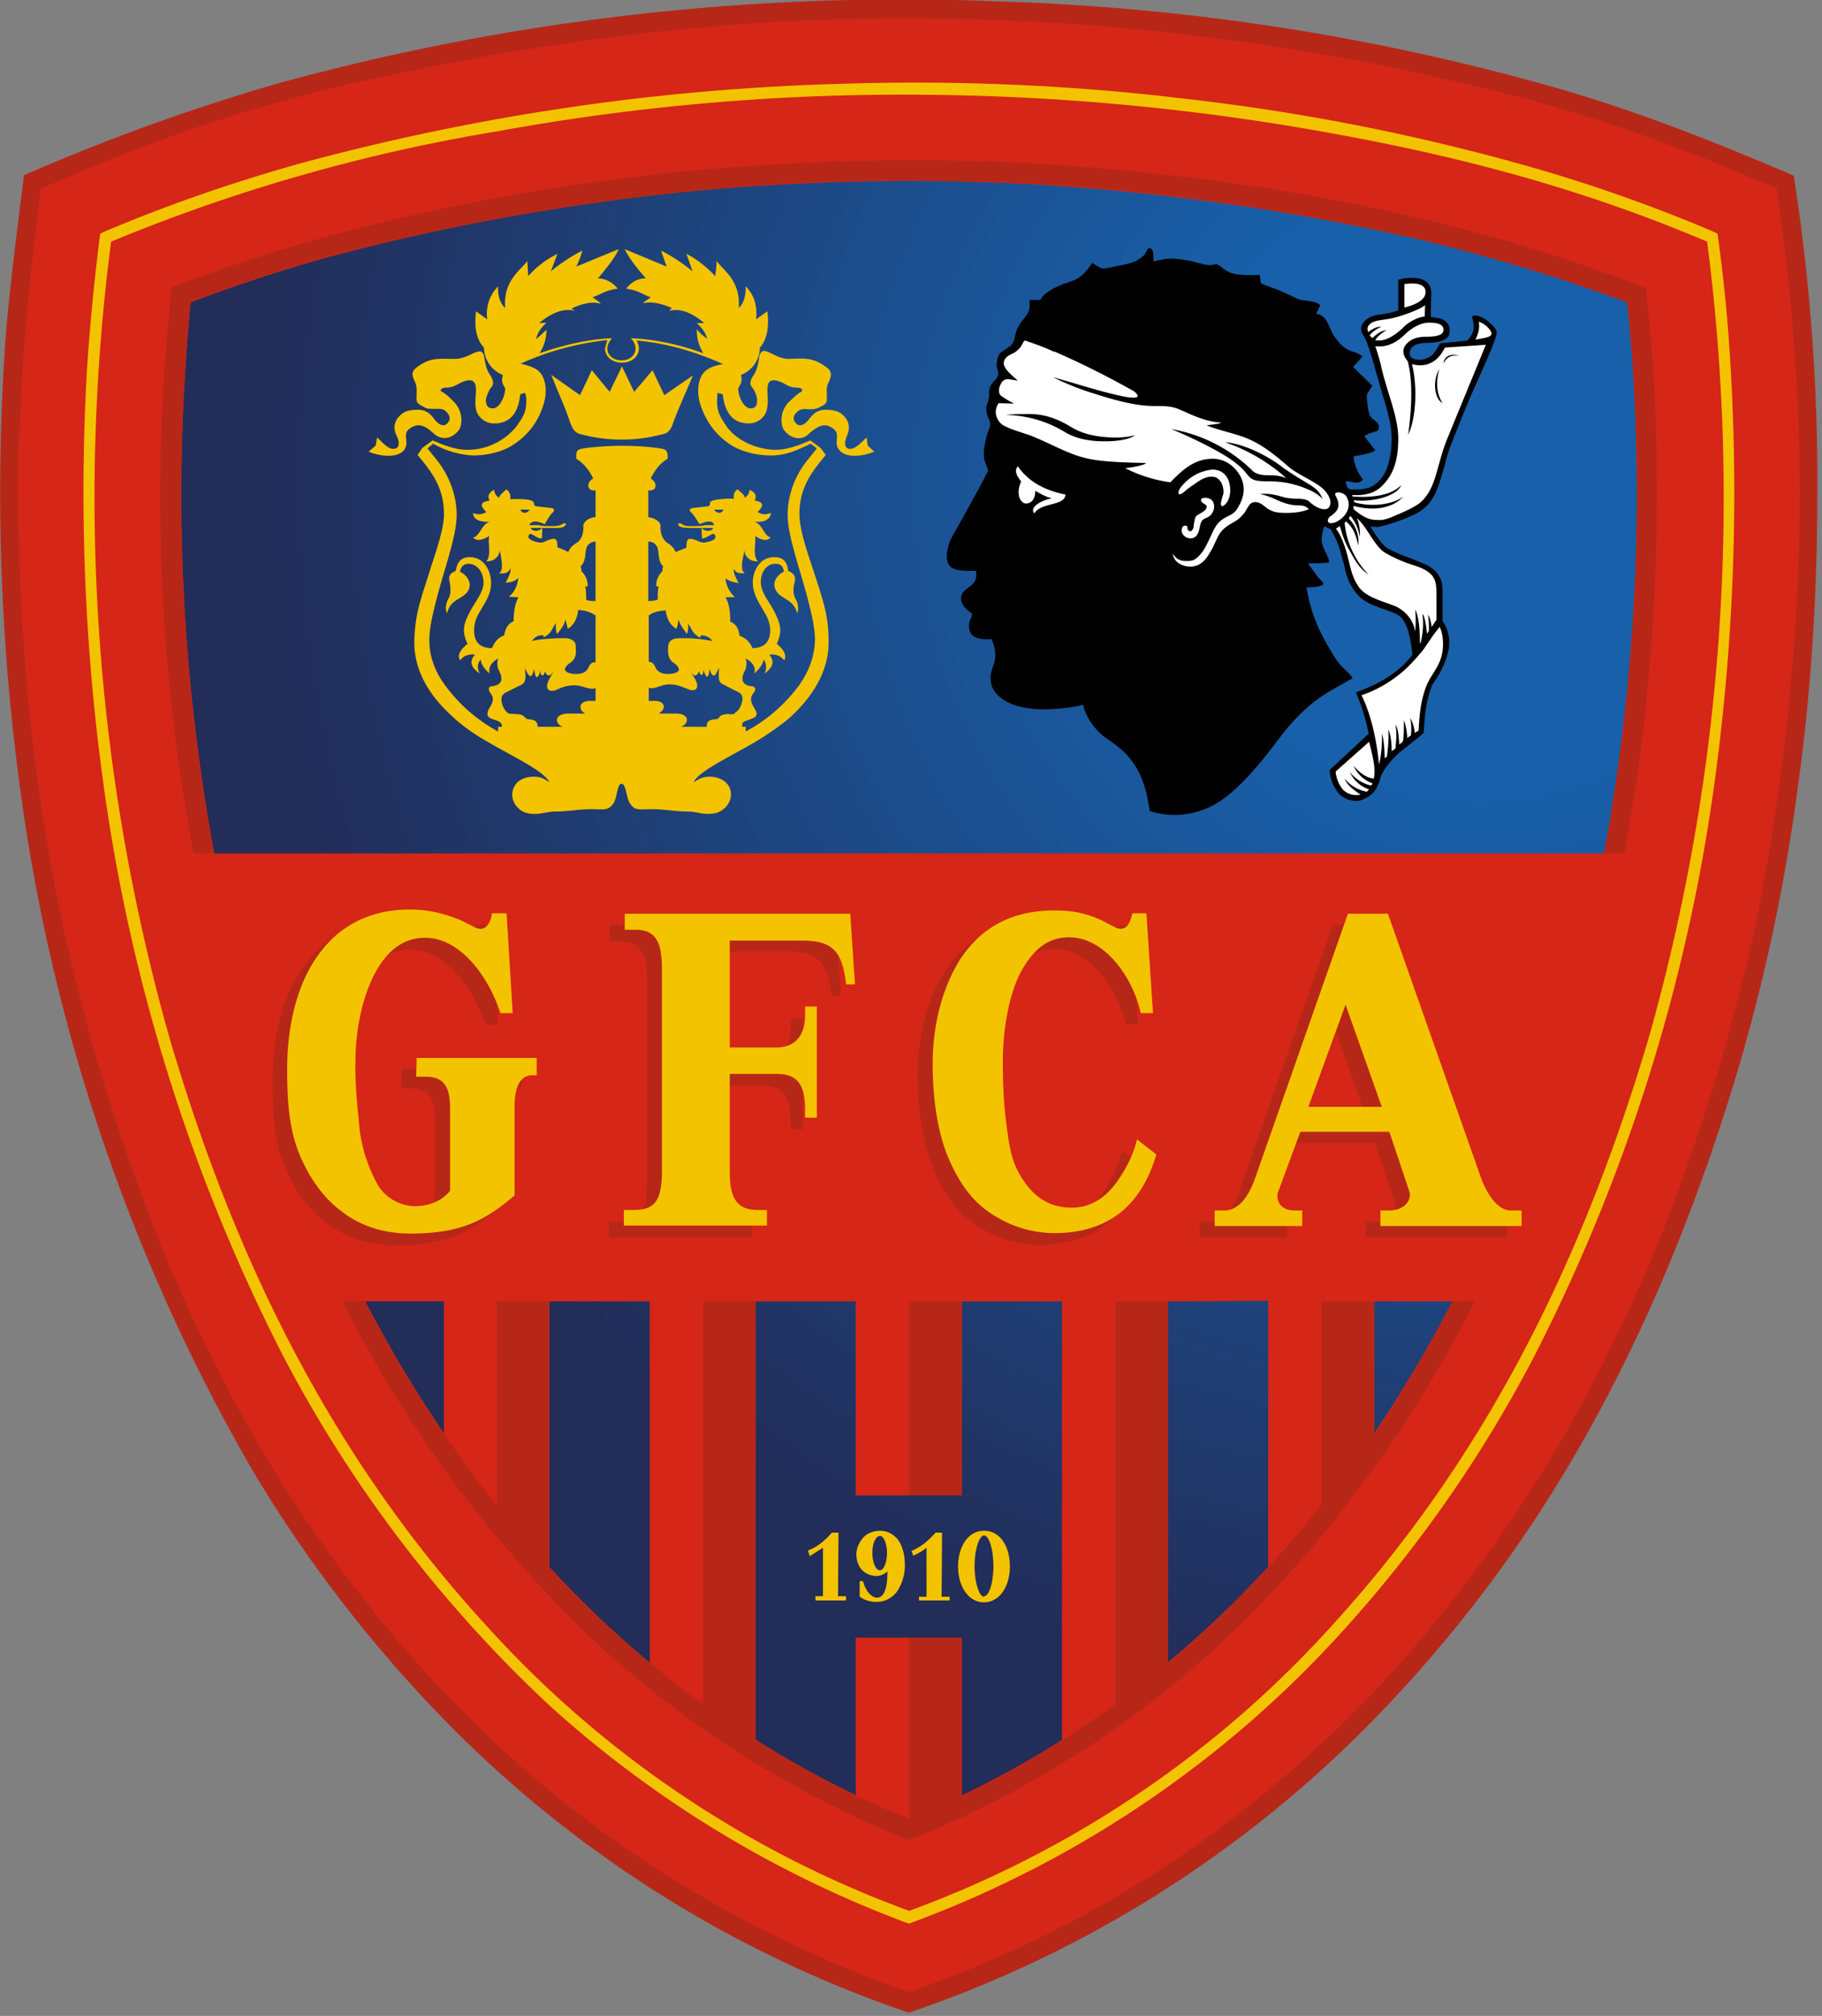
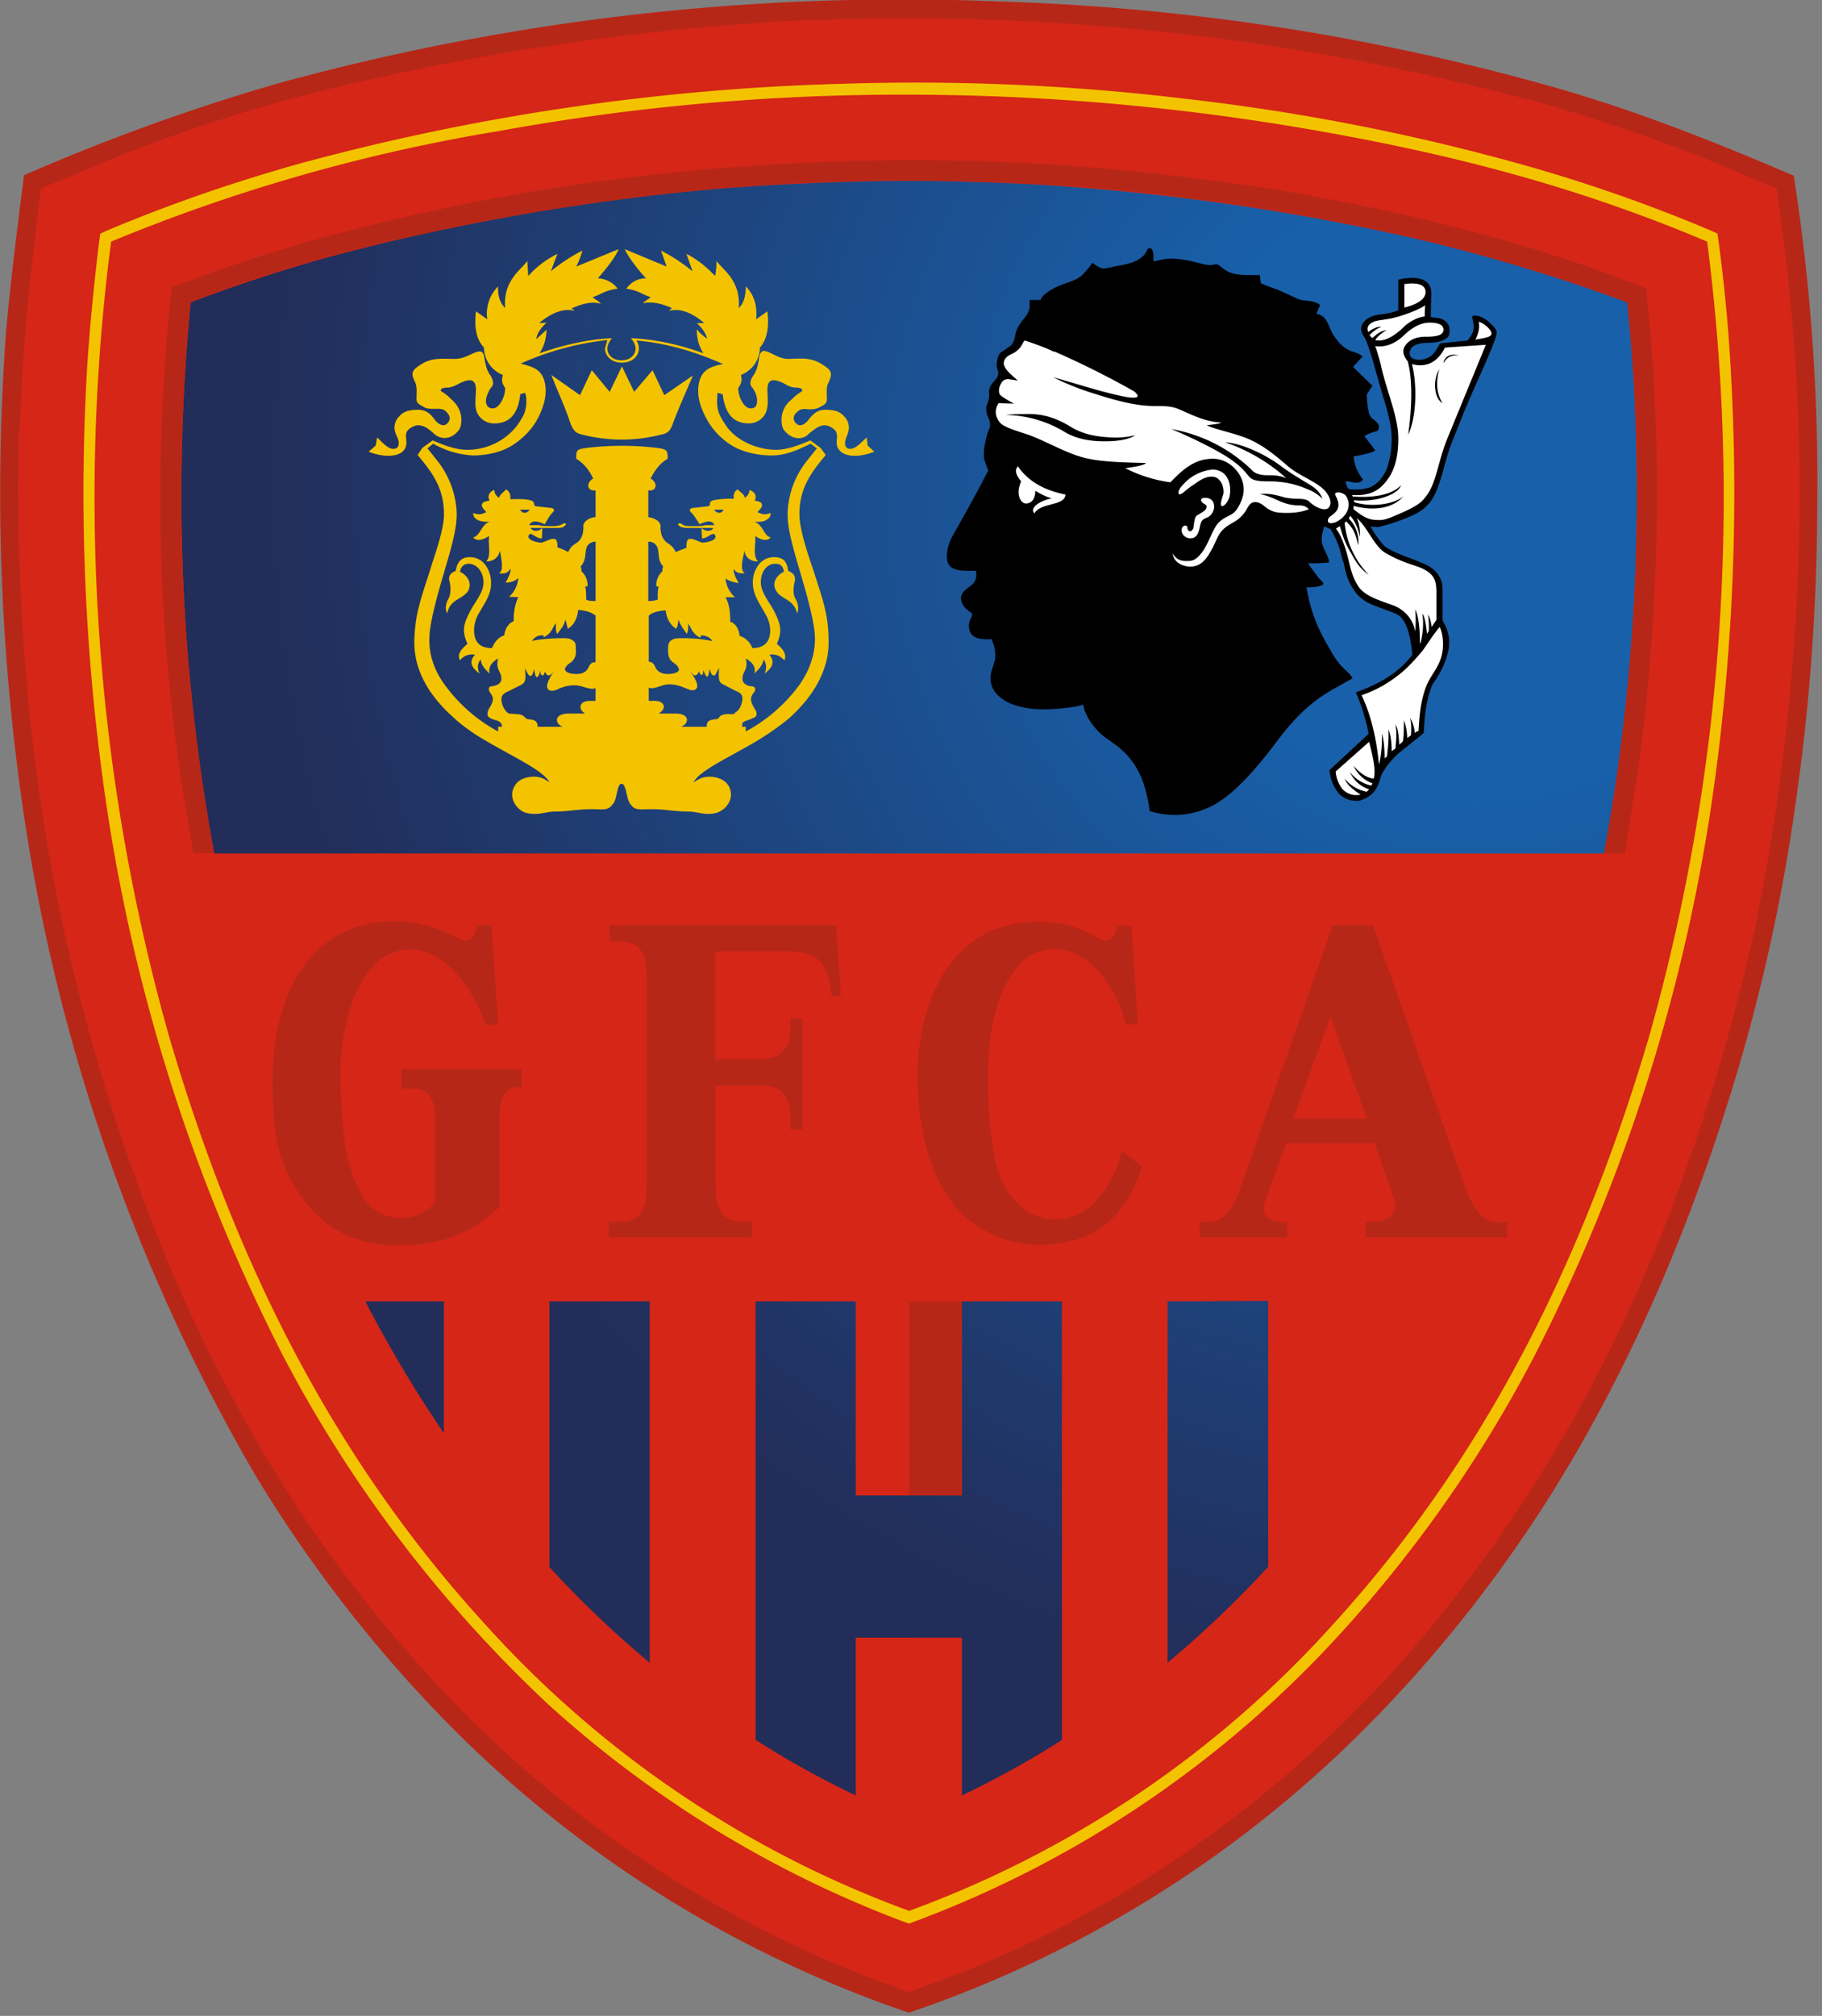
<svg xmlns="http://www.w3.org/2000/svg" fill="none" height="428" width="387">
  <rect width="100%" height="100%" fill="#808080" stroke="none" />
  <radialGradient id="a" cx="313.9" cy="103.2" gradientUnits="userSpaceOnUse" r="324.8">
    <stop offset="0" stop-color="#1860aa" />
    <stop offset=".1" stop-color="#1860aa" />
    <stop offset=".2" stop-color="#1860aa" />
    <stop offset=".8" stop-color="#222d59" />
    <stop offset="1" stop-color="#222d59" />
  </radialGradient>
  <path d="m193 427.3a250.2 250.2 0 0 1 -97-60.5 286.1 286.1 0 0 1 -42-54 393.3 393.3 0 0 1 -49.7-145.2 467.8 467.8 0 0 1 -3-97.4c1-11 2.4-22 3.8-33a442.6 442.6 0 0 1 53.6-19.4 501 501 0 0 1 153.3-17.5 486.7 486.7 0 0 1 115.5 17.5c18.3 5 36 12 53.5 19.5a418.7 418.7 0 0 1 5 68c0 20.8-1.3 41.6-4.2 62.3a393.7 393.7 0 0 1 -12.2 58c-9 30.5-21 60-37.4 87.2a286.2 286.2 0 0 1 -42.1 54 250.1 250.1 0 0 1 -97 60.5z" fill="#b72718" />
  <path d="m4.2 91.3a427.6 427.6 0 0 1 3.4-42l.1-1.5 1-7.8 7.3-3 1.3-.6a341.5 341.5 0 0 1 63.5-20 544.2 544.2 0 0 1 82.7-11.7 506.3 506.3 0 0 1 51.8-.3 507 507 0 0 1 68.8 7.7 543.8 543.8 0 0 1 42.3 9.5 357 357 0 0 1 42.4 14.8l1.3.6 7.3 3 1 7.8.2 1.4a425.6 425.6 0 0 1 2.5 87 462.3 462.3 0 0 1 -8.3 60.6 428 428 0 0 1 -19.3 63.8 344.9 344.9 0 0 1 -15.6 33.9 301.3 301.3 0 0 1 -42.7 61.1 257.4 257.4 0 0 1 -48.2 41 240.5 240.5 0 0 1 -48.3 24.3l-.9.3-4.7 1.8-4.8-1.8-.9-.3a250.4 250.4 0 0 1 -62-33.9 252.4 252.4 0 0 1 -34.5-31.4 285.5 285.5 0 0 1 -42.7-61.1c-5.8-11-11-22.3-15.5-33.9a427.2 427.2 0 0 1 -19.3-63.8 425.7 425.7 0 0 1 -8.4-60.6 465.4 465.4 0 0 1 -1-44.9z" fill="#d52617" />
  <path clip-rule="evenodd" d="m18.5 78.1a453.2 453.2 0 0 0 3.3 87.1 379 379 0 0 0 38.5 123 278 278 0 0 0 56.2 73.7 235.6 235.6 0 0 0 75.7 46.2l.9.3.8-.3a232 232 0 0 0 91.2-61.7 278 278 0 0 0 40.7-58.3 379.5 379.5 0 0 0 38.5-122.9 453.3 453.3 0 0 0 3.3-87c-.5-9.2-1.4-18.3-2.6-27.2l-.2-1.4-1.3-.6a333.5 333.5 0 0 0 -40.7-14.2 455.8 455.8 0 0 0 -70.8-13.8 479.7 479.7 0 0 0 -73.4-3.2 489.7 489.7 0 0 0 -115.2 17c-13.5 3.8-27 8.4-40.8 14.2l-1.3.6-.2 1.4c-1.1 8.9-2 18-2.6 27.1z" fill="#f4c300" fill-rule="evenodd" />
  <path clip-rule="evenodd" d="m105 28a478.2 478.2 0 0 1 88-7.9 504.5 504.5 0 0 1 88.2 7.9c28 5 54 11.7 81.4 23.3a421.2 421.2 0 0 1 -12.3 168.7c-14.1 47.7-34.7 89.2-67 124.7a225.1 225.1 0 0 1 -90.2 61 225.2 225.2 0 0 1 -90.2-61c-32.4-35.5-53-77-67-124.7a421.2 421.2 0 0 1 -12.3-168.7 373.6 373.6 0 0 1 81.3-23.3z" fill="#d52617" fill-rule="evenodd" />
  <g fill="url(#a)">
    <path d="m77.6 276.3a270.3 270.3 0 0 0 16.7 28v-28z" />
    <path d="m116.7 276.3v56.4a218.8 218.8 0 0 0 21.4 20.4v-76.8z" />
    <path d="m204.3 276.3v41.2h-22.5v-41.2h-21.3v93.1a191.8 191.8 0 0 0 21.3 11.8v-33.5h22.5v33.5a203.3 203.3 0 0 0 21.3-11.8v-93.1z" />
    <path d="m248 276.3v76.7a220 220 0 0 0 21.4-20.4v-56.4z" />
-     <path d="m291.9 276.3v28a267 267 0 0 0 16.6-28z" />
    <path d="m193 38.4a532.2 532.2 0 0 0 -42 1.8 475.7 475.7 0 0 0 -82 14.6 329.1 329.1 0 0 0 -28.5 9.4 422.7 422.7 0 0 0 -1 69.7 433.3 433.3 0 0 0 6 47.3h295.2a398 398 0 0 0 6-47.3 425.4 425.4 0 0 0 -1-69.7 304.9 304.9 0 0 0 -48-14.2 503.5 503.5 0 0 0 -77-10.8 531.1 531.1 0 0 0 -26.9-.8h-.7" />
  </g>
  <path d="m85.2 231.1h2c3.9 0 5.2 2 5.2 6.7v17.4c-.5.8-2.8 3.4-7.5 3.4a9.6 9.6 0 0 1 -7.6-4.1 32 32 0 0 1 -4.3-14.3c-.5-4.4-.7-9-.7-12.4 0-5.8 1.2-13 4-18.4 2.4-4.6 5.9-7.8 10.8-7.8 7.5 0 13.5 8.3 16 16h2.7l-1.4-21.2h-3.1c-.2 1.6-1 3.3-2.3 3.3a3 3 0 0 1 -1.5-.4l-3-1.5c-2.5-1-5.9-2.2-10.6-2.2-18.5 0-26 16.3-26 33.8 0 6.5.3 12.7 2.6 18.4 2 4.7 5 9 9 12 3.9 2.9 8.9 4.6 14.6 4.6 11.5 0 16.5-3.4 22-8.1v-19c0-4 1.2-6.5 3.7-6.5h1v-3.8h-25.5zm189.5 6.4 7.9-21.7 7.7 21.7zm43 22c-2.5 0-5-3-6.6-7.7l-19.5-55.4h-8.5l-19.8 56.3c-1.2 3.4-3.2 6.7-6.5 6.7h-2v3.3h18.6v-3.3h-1.4c-3.6 0-3.9-2.8-3.4-4l4.6-12.7h18.8l4.3 12.5c.6 2-1 4.2-4.4 4.2h-1.8v3.3h30v-3.3zm-83-6.9c-3.2 4.8-7 6.3-10.4 6.3-5.2 0-8.3-3.1-10.2-5.9-2.7-4-3-7.7-3.7-13.1-.5-4.4-.6-8.7-.5-12.1 0-5.8.9-13.3 3.7-18.7 2.4-4.6 5.4-7.6 10.4-7.6 7.5 0 13.4 8.4 15.1 16h2.6l-1.4-21h-3c-.2 1.5-1 3.2-2.4 3.2a3 3 0 0 1 -1.4-.4c-1-.5-1.8-1.1-2.9-1.5-2.5-1.1-5.1-2.1-9.8-2.1-9.7 0-16 4.2-20.2 10.7-3.7 6-5.7 13.7-5.7 22 0 6.6 1 14 3.3 19.6 2 4.8 4.4 8.6 8 11.3 3.9 3 9 5 14.6 5 11.5 0 18.6-6 21.7-16.7l-4.2-3.2c-.8 3.4-2.2 6.1-3.6 8.2zm-105.2-56.2v3.5h2.4c5 0 5.5 4 5.5 8.8v42.3c0 6.4-1.4 8.4-5.9 8.4h-2.2v3.3h30.4v-3.3h-1.7c-5 0-6-3-6-8.4v-20.5h9.7c4.4 0 6.2 2 6.2 7.5v1.8h2.6v-23.6h-2.6v2.1c0 3.7-1.7 6.6-6.2 6.6h-9.8v-22.9h15c6.2 0 9 1.6 9.7 9.4h2l-1-15z" fill="#b72718" />
-   <path d="m277.9 235 7.9-21.7 7.7 21.7zm43 22c-2.6 0-5-3-6.6-7.7l-19.5-55.3h-8.5l-19.8 56.4c-1.2 3.3-3.2 6.6-6.5 6.6h-2v3.3h18.6v-3.3h-1.6c-3.6 0-4-2.8-3.5-4l4.7-12.7h18.9l4.2 12.5c.7 2-1 4.2-4.3 4.2h-1.8v3.3h30v-3.3zm-83.1-6.9c-3.1 4.8-6.9 6.4-10.3 6.3-5.2 0-8.3-3-10.2-5.9-2.7-4-3-7.7-3.7-13.1-.5-4.4-.6-8.7-.6-12 0-5.9 1-13.4 3.7-18.8 2.5-4.6 5.5-7.6 10.4-7.6 7.5 0 13.5 8.4 15.2 16.1h2.6l-1.4-21.2h-3c-.3 1.6-1 3.3-2.4 3.3a3 3 0 0 1 -1.4-.4l-2.9-1.5c-2.6-1.1-5.1-2-9.8-2-9.7 0-16 4.1-20.2 10.6-3.7 6-5.7 13.8-5.7 22 0 6.7.9 14 3.2 19.6 2 4.8 4.5 8.6 8 11.3 4 3 9 5 14.7 5 11.5 0 18.5-6 21.6-16.7l-4.1-3.2c-.8 3.4-2.3 6.1-3.7 8.2zm-149.4-21.5h2c3.8 0 5.2 2 5.2 6.7v17.5c-.5.7-2.8 3.3-7.6 3.3a9.6 9.6 0 0 1 -7.5-4.1 32 32 0 0 1 -4.3-14.3c-.5-4.4-.8-9-.7-12.4 0-5.8 1.2-13 4-18.4 2.4-4.6 5.8-7.8 10.8-7.8 7.5 0 13.5 8.3 16 16h2.6l-1.3-21.2h-3.1c-.2 1.6-1 3.3-2.4 3.3a3 3 0 0 1 -1.4-.4l-3-1.5c-2.6-1-6-2.2-10.6-2.2-18.5 0-26.1 16.3-26.1 33.8 0 6.5.3 12.7 2.7 18.4 2 4.7 4.9 9 9 12 3.9 3 8.8 4.6 14.5 4.6 11.6 0 16.5-3.4 22.1-8.1v-19c0-4 1.2-6.5 3.7-6.5h1v-3.7h-25.5zm44.3-34.6v3.4h2.4c5 0 5.5 4 5.5 8.8v42.3c0 6.4-1.5 8.4-6 8.4h-2.1v3.3h30.4v-3.3h-1.9c-4.9 0-6-3-6-8.4v-20.5h9.8c4.4 0 6.2 2 6.2 7.6v1.7h2.5v-23.6h-2.5v2.2c-.1 3.6-1.8 6.5-6.2 6.5h-9.8v-22.7h15c6.2 0 8.9 1.5 9.7 9.3h1.9l-1-15zm67.4 131.4h-1.4c-1.4 1.6-3 3-5.1 3.9l.4 1c1-.5 2-1 2.8-1.7v10.4h-1.6v.8h6.5v-.8h-1.7zm8.9 13.6c-1 0-2-3-2-6.5s1-6.5 2-6.5c1.1 0 2 3 2 6.5s-.9 6.4-2 6.4zm0-14c-3.4 0-5.5 3.4-5.5 7.6s2.2 7.6 5.5 7.6 5.5-3.4 5.5-7.6-2-7.6-5.5-7.6zm-30.9.4h-1.4c-1.4 1.6-3 3-5.1 3.8l.4 1.2 2.8-1.8v10.3h-1.6v.9h6.5v-.9h-1.7zm8.8 8c-.9 0-1.6-1.7-1.6-3.7s.7-3.6 1.6-3.6c.8 0 1.5 1.6 1.5 3.6s-.7 3.7-1.5 3.7zm.1-8.4c-1.3 0-2.5.4-3.4 1.2-1 1-1.7 2.4-1.7 3.8 0 2.6 1.6 4.6 4.4 4.6.7 0 1.8-.5 2.2-1 0 4.3-1 5.6-2.2 5.6-1 0-2.3-1-3-3.5h-.7v3.3a6 6 0 0 0 3.7 1.1c1.8 0 3.4-1 4.3-2.3a10 10 0 0 0 1.6-5.4c0-2.7-.7-4.6-1.7-5.8-1-1-2.2-1.6-3.5-1.6" fill="#f4c300" />
  <g fill="#b72718">
-     <path d="m308.5 276.3a305.3 305.3 0 0 1 -16.6 28v-28h-11.3v43.2c-3.5 4.4-7.1 8.7-11 13l-.2.2a221 221 0 0 1 -21.3 20.4v-76.8h-11.2v85.5a215.8 215.8 0 0 1 -32.6 19.4v-33.5h-11.2v38.3c-3.7-1.5-7.3-3-10.9-4.7l-.4-.2a201.7 201.7 0 0 1 -21.3-11.8v-93.1h-11.2v85.5a215.4 215.4 0 0 1 -11.3-8.7 219 219 0 0 1 -21.4-20.4v-56.4h-11.2v43.2a253.9 253.9 0 0 1 -27.9-43.2h-4.8l2.1 4.1a261.6 261.6 0 0 0 52.7 69.3 219.6 219.6 0 0 0 65.5 41.1 213.6 213.6 0 0 0 79.8-55.5 261.6 261.6 0 0 0 40.5-59z" />
    <path d="m204.3 276.3h-11.2v41.2h11.2z" />
    <path clip-rule="evenodd" d="m151 40.2a442.6 442.6 0 0 1 56-1.6 413.2 413.2 0 0 1 42.6 3.1 496 496 0 0 1 48.2 8.3 385 385 0 0 1 47.8 14.2 376.5 376.5 0 0 1 2.1 41 426 426 0 0 1 -7 76h4.4l2.9-18.2a436.5 436.5 0 0 0 3.2-83.8c-.4-6.2-1-12.2-1.6-18a320.6 320.6 0 0 0 -31.2-10.5 438.7 438.7 0 0 0 -68.4-13.3 464.3 464.3 0 0 0 -85-2.5 464.1 464.1 0 0 0 -97.3 15.8c-10.4 2.9-20.7 6.3-31.2 10.3a406 406 0 0 0 1.6 102c.9 6 1.9 12.2 3 18.1h4.4a396.5 396.5 0 0 1 -6-47.3 427 427 0 0 1 1-69.7 303 303 0 0 1 47.9-14.1 503.6 503.6 0 0 1 62.7-9.8z" fill-rule="evenodd" />
  </g>
  <path d="m281.3 111.7c.5.3.8.5 1.3.6a20 20 0 0 1 1.8 3.8c.4 1.2.6 2.4 1 3.4.4 2 .8 3.7 2 5.5a8 8 0 0 0 2.7 2.7c1.7 1 3.6 1.5 5.4 2.2.8.3 2 .8 2.5 1.7.4.5 1 1.9 1.2 2.7.4 1.5.6 3 .8 4.7-3 4-7.3 6.3-12 8a42 42 0 0 1 2.7 8.8l-8.3 7.7a8.6 8.6 0 0 0 2 5c.5.6 1.3 1 2.1 1.3.9.2 2 .4 2.8 0 2.3-.8 3.3-2.4 3.9-4.6.3-1.3 2-3.6 3.9-5.3l3-2.4a40 40 0 0 0 2.3-1.9c.2-3.3.4-6.4 1.6-9.6.3-1 .9-1.5 1.4-2.4 1.1-1.8 2.4-4.7 2.4-7 0-.8 0-1.3-.2-2-.2-1.1-.7-2-1.2-2.8v-5.8c0-1.5 0-2.5-.7-3.6-.5-1-1.5-1.9-3-2.6l-2.4-1c-1.5-.6-3-1-5.6-2.4-1-.6-1.8-1.9-2.7-3.1l-.9-1.5 1.6.1a38.1 38.1 0 0 0 8-2.8c.9-.5 1.7-1 2.2-1.6 2-1.7 2.9-5 3.8-8.2.5-1.8 1-3.7 1.7-5.4l2-5c2-5.1 4.4-10 6.5-15.1.4-1.1 1-2.5 1-3.2 0-.6-.6-1.3-1.4-2-.8-.8-2.1-1.6-3.2-1.6s-.3.6-.3 2.3c0 1.1-.2 1.6-1.3 3l-5.8.6c-.8 1.2-1.2 2.4-2.5 3-.8.4-1.8.7-3.1.3-1-.3-1-1.3-.7-2 .2-.5.7-.8 1.1-1 .6-.2 1.3-.4 2.1-.4 1.6 0 2.8-.2 3.6-.5 1.2-.5 1.5-1 1.5-2.2 0-1.4-.9-2.1-2-2.5l-2-.3.1-5.1c0-2.4-1.9-3.2-4-3.2-1 0-1.9.1-3 .4v6.5c-2.8 1-4.3.7-5.7 1.3-1.1.5-2.2 1.4-2.2 2.6s1 1.8 1.4 3.4c.6 1.6 1.3 4 1.6 5.2l1.7 5.9c1 3.2 1.8 6.2 1.8 8.9 0 2.3-.4 4.2-.8 5.6a8 8 0 0 1 -1.7 3.1c-.6.7-1.3 1.2-2.2 1.6-1 .3-2 .5-4 .4-.5 0-.8-.3-1.1-1.7 1.2-.1 2.8.9 3.7-.4a9 9 0 0 1 -2-4.9c2.4-.4 4-.8 4.6-1.3l-2.3-3c.9-.6 1.8-.8 2.4-1 .3 0 .7-.3.7-.9 0-.7-.4-1-1.1-1.6-.8-.6-1.1-.9-1.4-3.7 0-.6-.2-1.3 0-1.8l1.1-1.7-4.1-4 2-2.2c-1.5-1.4-2.7-.5-5-3l-1-1.3c-1.4-2.1-1.3-4.3-3.8-4.8l.8-1.8c-.7-.7-1.7-.8-3-1-1.1-.1-1 0-2.5-.7l-3.3-1.5c-1-.4-2.9-1-3.8-1.5l-.2-1.7h-2.7c-2.1-.1-3.7-.1-5.6-1.8-.4-.3-.7-.5-1-.5l-1.2.2c-.9 0-1.8-.3-2.7-.5a24 24 0 0 0 -5.4-.9c-1.7 0-2.8.4-4 .6 0-.8.1-2.7-.7-2.8-.5 0-.6.2-.8.7a3 3 0 0 1 -1 1.2c-1 .8-1.8 1.3-5.9 2-.8.2-1.7.4-2.3.4s-2-1-2.3-1.2a12 12 0 0 1 -1.3 1.7c-.6.7-1 1.1-1.5 1.4-1.3.9-2.6 1-4.7 2-1.4.6-3.2 1.8-3.5 2.8h-2.3v1.2c0 .8-.2 1.4-.8 2.2-.7 1-1.4 1.6-2 3.1-.4 1.2-.3 2.6-1.5 3.4l-1.9 1.3c-.6.6-.8 1.9-.8 2.6 0 1.1.6 1.3.2 2.4-.3 1-2 1.6-1.8 3.7.1 1.6-.7 2.3-.6 3.3 0 1.5.8 2 .8 3.2 0 .8-.3 1.1-.6 2-.4 1.7-1 3.8-.6 5.6l.8 2.2c-2 4-5 9.3-7.4 13.6a9.4 9.4 0 0 0 -1.4 4.5c0 3.3 2.5 3.2 6.2 3.2.4 2.8-1.2 3-2.5 4.3-1.2 1.1-.7 2.9.7 4 .6.6 1.3.6.8 1.6a4 4 0 0 0 -.5 1.6c0 2.8 2 3.1 4.8 3 .6 1.4.8 2.4.8 3.2.1 2-1 3.1-1 5.1 0 1.8.8 3 2 4 2.5 2.2 6.8 2.6 9.3 2.6 1.8 0 6.4-.3 8.4-1 .2 2 2.2 5.2 4.7 7 2 1.4 3.7 2.6 5 4.2 2.4 2.8 3.7 6.3 4.4 11.4a17.4 17.4 0 0 0 15.5-2.5c3.9-2.7 8-7.7 11-11.6 1.7-2.3 4.5-6 8.3-9 2.5-2 5.7-3.6 8.3-5.1-1-1.7-2.5-2-4.5-5.6-2.7-4.5-4.3-8-5.3-13.7.4 0 1.6 0 2.5-.2 1.9-.4.9-.9 0-1.9l-2.2-3c1.4 0 3 0 4.5-.2 0-.7-.4-1.5-1-2.7-.3-.8-1.1-1.8 0-5z" fill="#000" />
  <path clip-rule="evenodd" d="m283.7 163.8a7 7 0 0 0 1.5 3.8 4 4 0 0 0 3.8 1.1c-1.9-1.2-3-2.3-3.4-3.4a8 8 0 0 0 4.7 2.8l.5-.5c-2-.7-3.3-2-4.1-3.7a8 8 0 0 0 4.6 2.9l.2-.5a7 7 0 0 1 -4-3.7c1.6 1.8 3 2.6 4.3 2.7.4-1.7 0-4-1-7.8zm5.5-16.2c3-1 5.6-2.5 8-4.4 1.8-1.4 3.4-3.2 5-5.1 1.2-1.7 2.4-3.6 3.6-5 .5 1.1.7 2.3.7 3.7 0 4.3-2.4 5.9-3.6 9-1.3 3.5-1.4 6.5-1.6 9.4-.3 0-.6.3-.8.4a7.4 7.4 0 0 0 -1-3.2c.3 1.2.3 2.4.2 3.7l-.8.6a12 12 0 0 0 -.7-3.8c0 1.4 0 3-.2 4.5l-.8.7c-.1-2.4-.4-3.8-.8-4.2.3 1.4.2 3.1 0 5l-.8.6c0-2.1-.3-3.8-.7-4.6.1 1.5 0 3.3-.3 5.7l-.5.4c0-2.5-.3-4.6-.6-5.2.1 1.1 0 4.4-.6 6.5-.6-6.3-2-11.2-3.7-14.7zm-5.4-35.3c.7.9 1.2 2 1.7 3.4 1.2 3.2 1.2 6 2.9 8.6 1.4 2.3 4.5 3.1 7.7 4.3 1.8.7 4 2.5 4.5 5.5a28 28 0 0 0 0-4.7c.7 1.4 1 3.9 1 7.3l.2-.4c.5-2.3.6-4.3.3-6 .5.5.8 2.2 1 4.3l.4-.7c0-1.3 0-2.4-.2-3.4.4.5.6 1.4.8 2.6l1-1.5v-5.6c0-2.6-.3-4-3-5.3-2-.9-4-1.1-8-3.4-1.5-1-2.6-3-3.7-4.6-.5-.8-1.4-2-2.2-2.7a8 8 0 0 1 .6 4 9 9 0 0 0 -2-4.5l-.3.6a7 7 0 0 1 2 5.7c-.5-2.2-1-3.7-2.6-5.1l-.3.3a18.3 18.3 0 0 0 5.1 11c-1.7-1.1-2.8-2.8-3.8-4.7-1-1.6-1.7-3.4-2.3-5.6l-.8.5zm14.5-47v-5c.5 0 1.4-.2 1.9-.1 1.2 0 2.6.4 2.6 1.8 0 1.5-1.7 2.6-4.5 3.3zm4.3 2 .1-2.5c-.9.7-2.8 1.5-5.3 2.3-2.9.9-4.2.7-5.6 1.2-1 .5-1.6 1-1.2 2.2 1.1-.8 2-1.2 2.8-1.1a6 6 0 0 0 -2.5 1.8l.6.6c1-1 2-1.6 3-1.7-1 .6-1.8 1.2-2.4 2.1 2 .5 4.3-1 6.3-3 .6-.6 2.6-1.9 4.2-2zm10.8 4.8c2.4-.4 3.4-.6 3.4-1.3 0-.6-1.2-2-2.7-2.5.2 1.3 0 2.3-.7 3.8zm-7.7 6.3c-1.5 2.5-1 6.3.7 7.2-1.2-1.9-1.5-4.3-.7-7.2zm1-1.4c.6-1.2 1.7-1.7 3.2-1.5-1.5-.5-3 0-3.3 1.5zm-19.4 28.4-.1-.3c3.5.2 5.4-.8 6.8-2.4 1.8-2 3-4.7 3-9.6 0-4.5-2.2-9.3-3.6-15.1 0-.4-1-3.8-1.3-4.5 2.4.3 4.4-.7 6.1-2.3 1-1 3.1-2.7 5.4-2.7 1 0 3 .1 3 1.5 0 1-1 1.5-3.8 1.5-2.1 0-3.4.7-4.2 1.7-1.2 1.5 0 3 .4 3.5 1 3.6 1 9.2.1 15.6 1.7-3.5 2-10.3.8-15 4 1.1 6.1-1.6 7-3.5l8.7-.6-8.3 20.2c-2.2 5.6-2.2 10-5.3 13-1 1-3.1 2-5.5 3-1.6.7-2.7 1.1-3.8 1-1.6 0-2.8-.3-5.2-2.3v-.7c4.4 1.2 8.3.5 10.6-2-2.6 2-7.5 2.2-10.5 1.2v-.4c4.1.5 9.3-1 10-3.2-2.2 2.4-7 2.7-10.3 2.4zm-4.7 4.2c1.5-1 2.1-2 1.4-3.7-.2-.5-.6-1-.3-1.2.4-.4 1.8 0 2.2.6 1.3 2 .2 4.2-1.7 5.3-.4.3-1.8.8-2.1.2-.2-.5.2-1 .5-1.2zm-31.3-5c-.5.4-1 .5-1 0s.5-1.2.9-1.6a9.5 9.5 0 0 1 6.3-3.3c2.6 0 3.8 2 3.8 4.4 0 1.2-.3 2-.8 2.7-.4.5-1 .9-1.1.5-.2-.2 0-1 .4-2.3.2-.6 0-2-.5-2.7s-1-1.1-2-1.1c-1.2 0-2.4.7-3.6 1.6-1 .6-1.9 1.4-2.4 1.8zm4.6 1.1a2 2 0 0 1 1.5.5c.5.5.7 1.6.2 2.5-.5 1-1.1 1.1-1.7 1.4-.5.3-.8.4-1.1 2-.3 1.4-.8 2.2-2 2.2-.8 0-1.9-.7-1.8-1.8 0-.6.4-.9.7-.9.2 0 .5 0 .5.4 0 .5.3.8.6.8s.6-.4.7-.8c.3-2.6.5-2.4 1.3-2.9s1.5-.8 1.5-1.6c0-.4-1.2-.7-1.2-1.3 0-.4.4-.5.8-.5zm-39.7-6.7c2.2 3.2 5.6 5.1 10.1 6-.1 2.5-5.2 1.6-6.6 4-1.1-1.2 1.2-2.7 3.7-3.2-1.2-.3-2.3-.9-3.5-1.6 0 1.6-.7 2.7-2 2.7-1 0-2.3-1.8-1-4.7-1-1.2-1.5-2.3-.7-3.2zm32.6-7.9a32.7 32.7 0 0 1 17 8.6c.8 1 2.3 1.2 3.4 1.2 1.5 0 2.3 0 4 .6a37.9 37.9 0 0 0 -13-7.6c3.7.2 9 2.8 12.2 5.3 1.8 1.3 3.8 2.5 5.8 3.7 1.1.7 2.1 1.4 2.7 3a9 9 0 0 0 -3.1-2 20 20 0 0 0 -8.3-1.7c-4.1 0-3.8-.7-5.2-2.2-1.3-1.5-3.6-3-4.5-3.5-3-1.8-7.6-4-11-5.4zm-35.2-3c1.7-.2 3.4-.2 5-.2 2.9 0 5.7.8 8.8 2.7 2.6 1.6 5.5 2.2 9.4 2.3 1.7 0 3.2-.2 4.3-.5-1.2.9-3.7 1.3-6.4 1.3-4 0-6.7-.8-8.9-2.2a25 25 0 0 0 -12.2-3.4zm10.3-13.4c-2.1-1-4.1-1.7-6.2-2.4-.6.3-.4 1.4-2.3 2.6-1 .5-2.1.9-2.2 2.2 0 1.3 2 2.8 3 3.7l-2-.3c-.7 0-1.2.2-1.6 1-.5.8-.6 2 0 2.5s2.2 1.4 2.8 1.7l-3.3-.1c-.4.6-.6 1.3-.6 1.9 0 1 .7 2.4 1.8 2.9 1.3.7 3 1.2 4.8 1.8 2 .6 6.5 2.9 8.5 3.7 4 1.7 6.7 2.2 16.8 2.4-.2.4-2 .8-4.4 1.1a30 30 0 0 0 9.6 3c2.7-2.8 5.2-5 9-5 2.5 0 4.6 1.5 5.8 3.6 1.2 2.3 1 4.4-.6 7-1 1.6-2.4 1.4-4 3-1.1 1.1-2.2 4.6-3.5 6.3-.6.7-1.4 1.8-2.8 1.8-.9 0-2.4.2-3.4-1.6.2 2.1 2.4 2.8 3.7 2.8 1.6 0 3-.8 4.2-3 1.4-2.2 1.5-4 3.4-5.4 1.3-1 2.5-1.2 3.9-3 .7-.9 1-2.3 2.3-2.3 1.2 0 2 1 2.8 1.5 1 .5 1.4.8 4 .8 1.4 0 3.3-.2 4.6-.8-.5-.5-1-.8-2.1-.8-3.6 0-5-1.8-8.3-2.4 1.7-.2 3.2.1 5.2.7.9.2 2 .3 3 .3s1.9.2 2.3.6c1 1 3 2.1 4 1.4 1-1 .3-2.5-.5-3.5-1.6-2-5.5-3.3-7.9-5.3-3-2.6-5.4-4.5-8.3-5.8-2.6-1.2-6.9-2-9.1-3 1.5-.2 2.7-.3 3.1-.6-3.5-.1-7-2-8.5-2.6-1.9-.9-3.3-.9-5.8-.9-4 0-8.5-1.3-12.6-2.6a57.2 57.2 0 0 1 -8.8-3.5c4.8 1.3 9.8 3 14.6 4 .9.2 5 1 2.6-1a184.7 184.7 0 0 0 -17-8.5" fill="#fff" fill-rule="evenodd" />
  <path d="m132.1 77.8-2.6 5.4-3.8-4.6-2.5 5.3-6.1-4.3c1.3 3.4 2.9 6.7 4 10.1.7 1.8 1.2 2.3 2.7 2.6a33.6 33.6 0 0 0 16.5 0c1.6-.3 2.1-.8 2.7-2.6 1.3-3.4 2.8-6.7 4.2-10l-6.1 4.2-2.5-5.3-3.9 4.6z" fill="#f4c300" />
  <path d="m149.9 78.7c-1.8 1.5-1.9 4.7-1.2 7 1.4 4.4 3.9 7 6.3 8.6 2.5 1.7 6 2.4 8.8 2.4 3 0 5.3-1 8.4-2.5l1.3 1-2 2.5c-3 3.7-4.2 8-4.2 11.6 0 4.4 2.4 10.8 4.2 17.6.7 2.7 1.6 6.3 1.6 8.7 0 3.5-1.2 6.8-3.3 9.8a33.9 33.9 0 0 1 -11.4 9.9v-1h-.8l.1-.8c.4-.5 1.5-.6 2.1-1 .8-.2 1.3-.8.5-2-.5-.9-1.3-2.1-.3-3.3.8-1 .3-1.4-.3-1.5-.7 0-2-.4-2-1.6 0-1.6 1.3-1.9.7-4.3 1.6.9 2.2 2 1.8 3.2 1-.9 1.8-1.8 2-3 .6.9.7 1.9.2 3 1.8-1.3 2.2-2.6 1-4 1.3-.2 2.3.2 3.2 1.2.5-1 0-2.2-1.6-3.5 1.2-2.7.8-4.1-.4-6.6-1-2.1-3-4.2-3-6.5 0-2.2 1.3-3.9 3-3.9.6 0 1.7 0 1.9 1.7-1.2.5-2.8 2.2-1.6 4.1 1.1 1.8 3.7 1.7 4.4 4.7.4-.8.3-2-.4-3.2-.4-.7-.5-2-.1-3.5.3-1.4-.5-1.9-1.4-2.3-.2-2-1.1-2.9-2.9-2.9a4 4 0 0 0 -3.2 1.4 6.2 6.2 0 0 0 -1.4 4c0 2.7 1.7 4.8 2.8 6.9a7 7 0 0 1 .9 3.2c0 2.5-1.3 3.8-3.8 3.8a4.3 4.3 0 0 0 -2.7-2.6c-.2-1.5-.8-2.6-2-3 0-2.1-.2-3.8-1-5.2h2a6.2 6.2 0 0 1 -2-4c.6.5 1.6.8 2.8 1-.8-1.4-1.2-2.5-1-3 .4.8 1.1 1 2.3.9-.6-.5-.6-.9-.6-1.8 0-.8.3-1.6.5-3 .2 1.4 1.2 2.3 2.9 2.3-1.2-1.3-.4-3.7-.6-5.4 1.5 1 2.6 1.1 3.3.3-1.5-.3-1.7-2.9-3.5-3.3 1.2 0 2.1 0 2.7-.5.5-.3.8-.7.8-1.4-1 .4-1.8.4-2.8-.2 1.5-1.4 1.2-2.2-.6-2.4.5-1 .1-1.8-1.1-2.3 0 .6-.3 1.2-1 1.7-.1-.8-1-1.2-1.5-1.8-.7.4-1 1.1-.8 2a18 18 0 0 0 -4.3.3c-.5.1-.8.4-.8.6 0 .4 0 .6-.5.7l-2.7.3c-.5 0-1.6.2-.8 1 .6.6.7.8 1.8 2.5 1.7-.8 2.8-.8 3.1.2h-1.9c-.8.2-1.1.2-2.9.2-.8 0-1.6 0-2-.4-.4-.3-1.3-.3-.6.4.4.3 1.2.4 2.4.4h4.8c-.4.8-1.7.8-2.5 0l.1 2.2c1 .1 2.3-1.4 2.7-.8s0 1-.4 1.2c-.7.3-1.6.5-2 .5-.8 0-1.8-.8-2.8-.8-.8 0-.8 1-.8 1.9l-2.3.9c-.4-.9-.8-1.3-1.7-1.9-.6-.4-1.6-1.4-1.5-3.6 0-1.2-1.7-1.8-2.6-1.9v-5.7c1.8.3 2.1-1.6.5-2.5 1-2 2.1-3.3 3.6-4.2.1-2-.4-2-2.2-2.3a62.6 62.6 0 0 0 -15 0c-1.8.3-2.3.2-2.2 2.3 1.5.9 2.7 2.3 3.6 4.2-1.6.9-1.3 2.8.5 2.5v5.7c-.9 0-2.6.7-2.6 1.9.1 2.2-.8 3.2-1.5 3.6-.9.6-1.3 1-1.7 1.9a18 18 0 0 0 -2.3-1c0-.8 0-1.8-.8-1.8-1 0-2 .8-2.7.8-.5 0-1.4-.2-2-.5-.5-.3-.9-.6-.5-1.2s1.7 1 2.7.8l.1-2.2c-.8.8-2 .8-2.5 0h4.8c1.2 0 2 0 2.4-.4.8-.7-.1-.7-.5-.4-.5.3-1.2.4-2.1.4-1.7 0-2 0-2.9-.2h-2c.5-1 1.6-1 3.3-.2 1-1.7 1.1-1.9 1.7-2.5.8-.8-.3-1-.8-1l-2.6-.3c-.6-.1-.5-.3-.6-.7 0-.2-.3-.5-.8-.6-.7-.2-2-.3-4.2-.2.1-1-.2-1.7-.9-2.1-.5.6-1.3 1-1.5 1.8-.7-.5-1-1-1-1.7-1.2.5-1.5 1.4-1 2.3-1.9.2-2.2 1-.7 2.4-1 .6-1.9.6-2.8.2 0 .7.3 1.1.8 1.4.6.4 1.5.5 2.7.5-1.7.4-2 3-3.5 3.3.7.8 1.8.7 3.4-.3-.3 1.7.5 4.1-.6 5.4 1.6 0 2.6-.9 2.9-2.3.2 1.4.4 2.2.4 3 0 1 0 1.3-.6 1.8 1.2.2 2-.1 2.4-1 .2.6-.3 1.7-1 3 1.2 0 2.1-.4 2.7-1-.2 1.8-1 3.2-2 4l2 .1c-.7 1.4-1 3-1 5.1-1.2.5-1.8 1.6-2 3-1.2.4-2 1.3-2.6 2.7-2.6 0-3.8-1.3-3.8-3.8a7 7 0 0 1 .8-3.2c1.1-2.1 2.9-4.2 2.8-6.9 0-1.3-.4-2.8-1.4-4a4 4 0 0 0 -3.2-1.4c-1.7 0-2.6 1-2.9 2.9-.9.4-1.7.9-1.3 2.3.3 1.5.2 2.8-.2 3.5-.7 1.3-.8 2.4-.3 3.2.6-3 3.2-2.9 4.4-4.7 1.1-1.9-.5-3.6-1.7-4.1.3-1.6 1.4-1.7 1.8-1.7 1.8 0 3.2 1.7 3.2 4 0 2.2-2 4.3-3 6.4-1.3 2.5-1.6 4-.4 6.6-1.6 1.3-2.2 2.4-1.6 3.5.8-1 1.9-1.4 3.2-1.2-1.3 1.4-.9 2.7 1 4-.6-1.1-.5-2.1.2-3 .1 1.2.9 2.1 1.9 3-.3-1.3.3-2.3 1.8-3.2-.6 2.4.7 2.7.7 4.3 0 1.2-1.3 1.5-2 1.6-.6 0-1 .5-.3 1.5 1 1.2.2 2.4-.3 3.2-.7 1.3-.3 1.9.5 2.2.7.3 1.7.4 2 1 .2.1.2.4.2.7h-.8v1a33.9 33.9 0 0 1 -11.4-10c-2.1-2.9-3.3-6.2-3.2-9.7 0-2.4.9-6 1.6-8.7 1.8-6.8 4.2-13.2 4.2-17.6 0-3.6-1.3-8-4.2-11.6l-2-2.5 1.2-1a19 19 0 0 0 8.5 2.5c2.8 0 6.3-.7 8.7-2.4 2.5-1.7 5-4.2 6.3-8.6.7-2.3.6-5.5-1.2-7-.7-.6-2-1.1-3.7-1.5a60.3 60.3 0 0 1 18.4-5l-.5 1.8c0 1.5 1.3 3 3.6 3s3.6-1.5 3.6-3c0-.5-.1-1-.5-1.7 6 .5 12.1 2.2 18.4 5-1.8.3-3 .8-3.7 1.4zm1.9 29.5h1.9c-.5 1-1.5.8-2 0zm-10.4 21.4c.2 1.8 1 3.1 2.2 3.9.2-.2.4-.8.5-2 .3 1 1 2 1.8 3.1.2-.6.4-1.3.2-2.2.9 1 .7 1.9 2.6 3l.2-.5c1 0 1.9.4 2.4 1.2a31 31 0 0 0 -6.4-.6c-.9 0-1.8 0-2.4.5-.5.4-.6 1-.6 1.8 0 1 0 2.2 1.3 3 .7.5 1 1 1 1.4 0 .5-1 .9-2.4.9-1.3 0-2-.5-2.5-1.2-.3-.8-.7-1.4-1.5-1.4v-9.8c.8-.7 2-1 3.6-1.1zm-.7-8.3a4 4 0 0 0 -1.3 3.2h.5c-.2.8-.2 1.8-.2 2.8-.5.2-1.2.3-2 .3v-12.6c.8 0 1.3.3 1.6.7 1 1.1.1 3.1 1.6 4.6-.2.2-.2.6-.2 1zm15.4 30.2c-.3.1-.6.2-1.4.1-.5 0-1.2.1-1.5.3-.5.2-.4.7-1.1.8-1.3.1-2 .3-2 1.6h-5.4c1-.5 1.2-1 1.2-1.5 0-.8-1-1.3-2.3-1.3h-3.7c.7-.4 1.1-1 1.1-1.4 0-1-1.1-1.3-2-1.3h-1.2v-2.8c1.1.5 2.7-.7 4.3-.7 1.7 0 2.7.5 4 1 1.4.6 2 0 2-.7 0-1-1.1-2.4-1.5-3.2.4.6.7 1 1 1 .5 0 .7-.5.9-.9 0 .1.2.8.5.8.4 0 .3-.6.4-1 .2.4.3 1 .8 1.4.4-.2.4-1.3.6-1.7 0 .5.5 2 1.2 1.2l.7-1.4c0 1.7-.3 3 .9 3.5l2.7 1.4c.7.3 1.4.6 1.4 1.6s-.6 2.6-1.6 3zm-29.6-23.9c-.8 0-1.5 0-2-.3 0-1 0-2-.2-2.8h.5a4 4 0 0 0 -1.3-3.2c0-.4 0-.8-.2-1 1.5-1.5.7-3.5 1.6-4.6.4-.4.9-.7 1.6-.7zm0 13c-1 0-1.2.5-1.6 1.3-.4.7-1.1 1.2-2.5 1.2-1.3 0-2.4-.4-2.4-1 0-.3.3-.8 1-1.3 1.3-.8 1.4-2 1.3-3 0-.9 0-1.4-.6-1.8-.6-.5-1.5-.5-2.3-.5-1.8 0-5.1.2-6.4.6.5-.8 1.3-1.3 2.4-1.2l.1.4c1.9-1 1.7-2 2.6-3-.1 1 0 1.7.2 2.3.9-1 1.6-2 1.8-3.1l.5 2c1.3-.8 2-2.1 2.2-4 1.6.1 2.8.5 3.7 1.2zm-16-32.4h2c-.5.8-1.5 1-2 0zm16 40.6h-1.2c-1 0-2 .4-2 1.3 0 .5.3 1 1 1.4h-3.6c-1.3 0-2.4.5-2.4 1.3 0 .4.1 1 1.2 1.5h-5.3c0-1.3-.8-1.5-2-1.6-.7-.1-.7-.6-1.2-.8-.3-.2-1-.3-1.5-.3l-1.4-.1c-1-.5-1.6-2.1-1.6-3 0-1 .7-1.4 1.4-1.7l2.8-1.4c1.2-.6.9-1.8.8-3.5.4.7.5 1.1.8 1.4.7.8 1-.7 1.1-1.2.2.4.2 1.5.6 1.7.6-.3.6-1 .8-1.4 0 .4 0 1 .5 1 .2 0 .4-.7.5-.8.1.4.4.8.7.8.4 0 .7-.3 1.1-.9-.4.8-1.4 2.2-1.4 3.2 0 .6.5 1.3 1.9.8 1.3-.6 2.3-1 4-1 1.6 0 3.2 1.1 4.4.6zm57.8-54.2-.2-1.7c-.7.5-2.2 2.4-3.5 2.4-.6 0-1.1-.3-1.1-1.2 0-1.2.8-1.9.8-3.3 0-1-.4-1.8-1-2.4-.7-.8-1.6-1.4-4-1.4-2 0-2.9 1.3-3.7 2.3-.9 1-1.8 1.3-2.5.6-.6-.6-.7-1.3-.2-2 1-1.2 1.6-1.1 2.9-1 1 0 1.7-.1 2.2-.4 2-1 1.6-1 1.6-3.6 0-.6.1-1.2.4-1.7.4-1 1-2.1-.3-3.1-3-2.3-4.7-2-8.2-1.9-2.3 0-4-1.7-5.3-1.7-.4 0-.8.6-.9 1-.2 1.4-.4 2.9-1.2 4.1-1 1.4-.8 2.2-.3 2.7.5.6 1.1 2 1 2.8 0 1.3-.6 1.6-1.4 1.6-1.3 0-2.6-2.3-2.6-4.3 1-1.5.7-2 .6-2.8a6.3 6.3 0 0 0 4-5.8c1.5-1.7 2-4.2 1.6-7.7l-2.4 1.7c.3-3-.5-5.3-2.2-7 0 2.2-.5 3.7-1.5 4.6.5-5.9-3.5-8.2-4.7-10 0 1.4-.2 2.6-.3 3.2-1.9-2-3.9-3.6-6.1-4.7l1.3 3.7a37.7 37.7 0 0 0 -6.7-4.4l1.2 3.4-8.9-3.7c.7 1.5 2.1 3.5 4.5 6.2-1.9 0-3.2.9-4.2 2.2 2.5.3 3.4 1.2 5.2 1.8-.5.5-1.3.8-1.6 1.3 1.6-.4 3.6-.1 6.1 1l-.6.6c2.3-.6 4.8.3 7.5 2.6h-1.6c1.1 1 1.9 2.1 2.2 3.3a9.4 9.4 0 0 1 -2.2-2c0 2 .4 3.5 1.4 5.1-5.5-2-10.7-3-15.4-3.2.7.8 1 1.6 1 2.2 0 1.2-1 2.5-3 2.5s-3-1.3-3-2.5c0-.6.3-1.4 1-2.2-4.7.2-9.9 1.3-15.4 3.2 1-1.6 1.4-3 1.5-5l-2.2 2c.2-1.3 1-2.4 2.2-3.5l-1.6.1c2.8-2.3 5.3-3.2 7.6-2.6l-.7-.5c2.6-1.2 4.6-1.5 6.2-1-.4-.6-1.2-.9-1.7-1.4 1.8-.6 2.7-1.5 5.3-1.8a5.5 5.5 0 0 0 -4.2-2.2c2.3-2.7 3.8-4.7 4.4-6.2l-9 3.7c.6-1.2 1-2.3 1.3-3.4a37.7 37.7 0 0 0 -6.7 4.4l1.4-3.7a20.4 20.4 0 0 0 -6.2 4.7l-.2-3.2c-1.2 1.8-5.2 4.1-4.7 10-1-1-1.6-2.4-1.5-4.6a8.2 8.2 0 0 0 -2.3 7l-2.4-1.7c-.4 3.5.1 6 1.7 7.7a6.3 6.3 0 0 0 4 5.8c-.1.8-.5 1.3.5 2.8 0 2-1.3 4.3-2.6 4.3-.8 0-1.4-.3-1.5-1.6 0-.7.6-2.2 1.1-2.8.5-.5.7-1.3-.2-2.7-.9-1.2-1-2.7-1.3-4 0-.5-.5-1-.8-1-1.4 0-3 1.6-5.4 1.6-3.4 0-5.3-.4-8.2 1.9-1.3 1-.7 2-.2 3.1.2.5.3 1 .3 1.7 0 2.6-.4 2.5 1.7 3.6.4.3 1.2.3 2.2.3 1.3 0 1.9-.1 2.8 1.1.5.7.4 1.4-.2 2-.7.7-1.6.4-2.5-.6-.8-1-1.6-2.3-3.7-2.3-2.4 0-3.3.6-4 1.4-.6.6-1 1.4-1 2.4 0 1.4.9 2.1.9 3.3 0 .9-.5 1.2-1.2 1.2-1.3 0-2.8-2-3.4-2.4l-.3 1.7-1.5 1.3c2.7 1.1 6 1.3 7.4-.2 1.7-2-1-3.8 2.2-5.2 1.6-.7 3.1.5 4.3 1.6 1.3 1.2 3.5 1.4 5.2-.7.5-.6.6-1.5.6-2.3 0-1.4-.6-2.8-1.6-3.8-.6-.6-1.5-1.5-2.3-2-1-.4-.3-1 .7-1 1.2 0 1.8-.4 3-1 2.5-1.2 3.3-.4 3.3 1.5 0 1.4-.5 3.8.5 5.3a4 4 0 0 0 3.4 1.8c2.6 0 5-1.3 5.5-6.2l1-.3c.3.7.3 1.2.3 1.7 0 2.5-.8 3.5-2 5.3a13.4 13.4 0 0 1 -10.6 5.1c-2.4 0-5-1-7.3-2l-2.2 1.6-1 1.5c3 3.6 5.6 6.9 5.6 12.6 0 3.7-2.5 10.1-3 12-2.2 6.8-3.2 9.6-3.3 15.2 0 5.2 2.4 10.7 8.4 16 .8.8 3.5 3 6.5 4.7 5.9 3.5 12.6 6.5 13.8 9-1.4-1-2.2-1.2-3.3-1.2-1.5 0-3.3.5-4.1 2-1.1 1.9-.2 3.7.7 4.6 1 1 2 1.3 3.7 1.3 1.4 0 2.8-.5 4.1-.5 2.9 0 5-.5 7.7-.5 3 0 3.7.4 4.9-1.4.7-1.2.7-4 1.6-4 1 0 1 2.8 1.7 4 1.1 1.8 1.8 1.4 4.8 1.4 2.7 0 4.8.5 7.7.5 1.4 0 2.8.5 4.1.5 1.8 0 2.7-.4 3.7-1.3 1-1 1.8-2.7.8-4.6-.9-1.5-2.7-2-4.1-2-1.2 0-2 .3-3.4 1.2 1.2-2.5 8-5.5 13.8-9 3-1.8 5.8-4 6.5-4.6 6-5.4 8.4-11 8.4-16.1 0-5.6-1-8.4-3.2-15.2-.6-1.9-3-8.3-3-12 0-5.7 2.6-9 5.6-12.6l-1.1-1.5-2.2-1.6c-2.3 1-4.9 2-7.3 2-3.3 0-8-1.5-10.5-5-1.3-2-2-3-2-5.4l.1-1.7 1.1.3c.6 4.9 2.9 6.2 5.6 6.2a4 4 0 0 0 3.3-1.8c1-1.5.6-4 .6-5.3 0-1.9.7-2.7 3.3-1.5 1.1.6 1.7 1 3 1 1 0 1.5.6.7 1-.9.5-1.7 1.4-2.4 2-1 1-1.6 2.4-1.6 3.8 0 .8.1 1.7.6 2.3 1.7 2.1 4 2 5.2.7 1.2-1 2.7-2.3 4.3-1.6 3.2 1.4.5 3.3 2.3 5.2 1.4 1.5 4.6 1.3 7.3.2z" fill="#f4c300" />
  <path d="m94.3 304.3a266.6 266.6 0 0 0 11.2 15.2v-43.2h-11.2zm175.1-28v56.4l.3-.3a251 251 0 0 0 11-12.9v-43.2zm-87.6 41.2h11.3v-41.2h-11.3zm43.8 51.9a183.4 183.4 0 0 0 11.3-7.6v-85.5h-11.3zm-87.6-16.4.1.1a216.9 216.9 0 0 0 11.2 8.7v-85.5h-11.3zm43.8 28.2.4.2a216 216 0 0 0 10.9 4.7v-38.4h-11.3z" fill="#d52617" />
</svg>